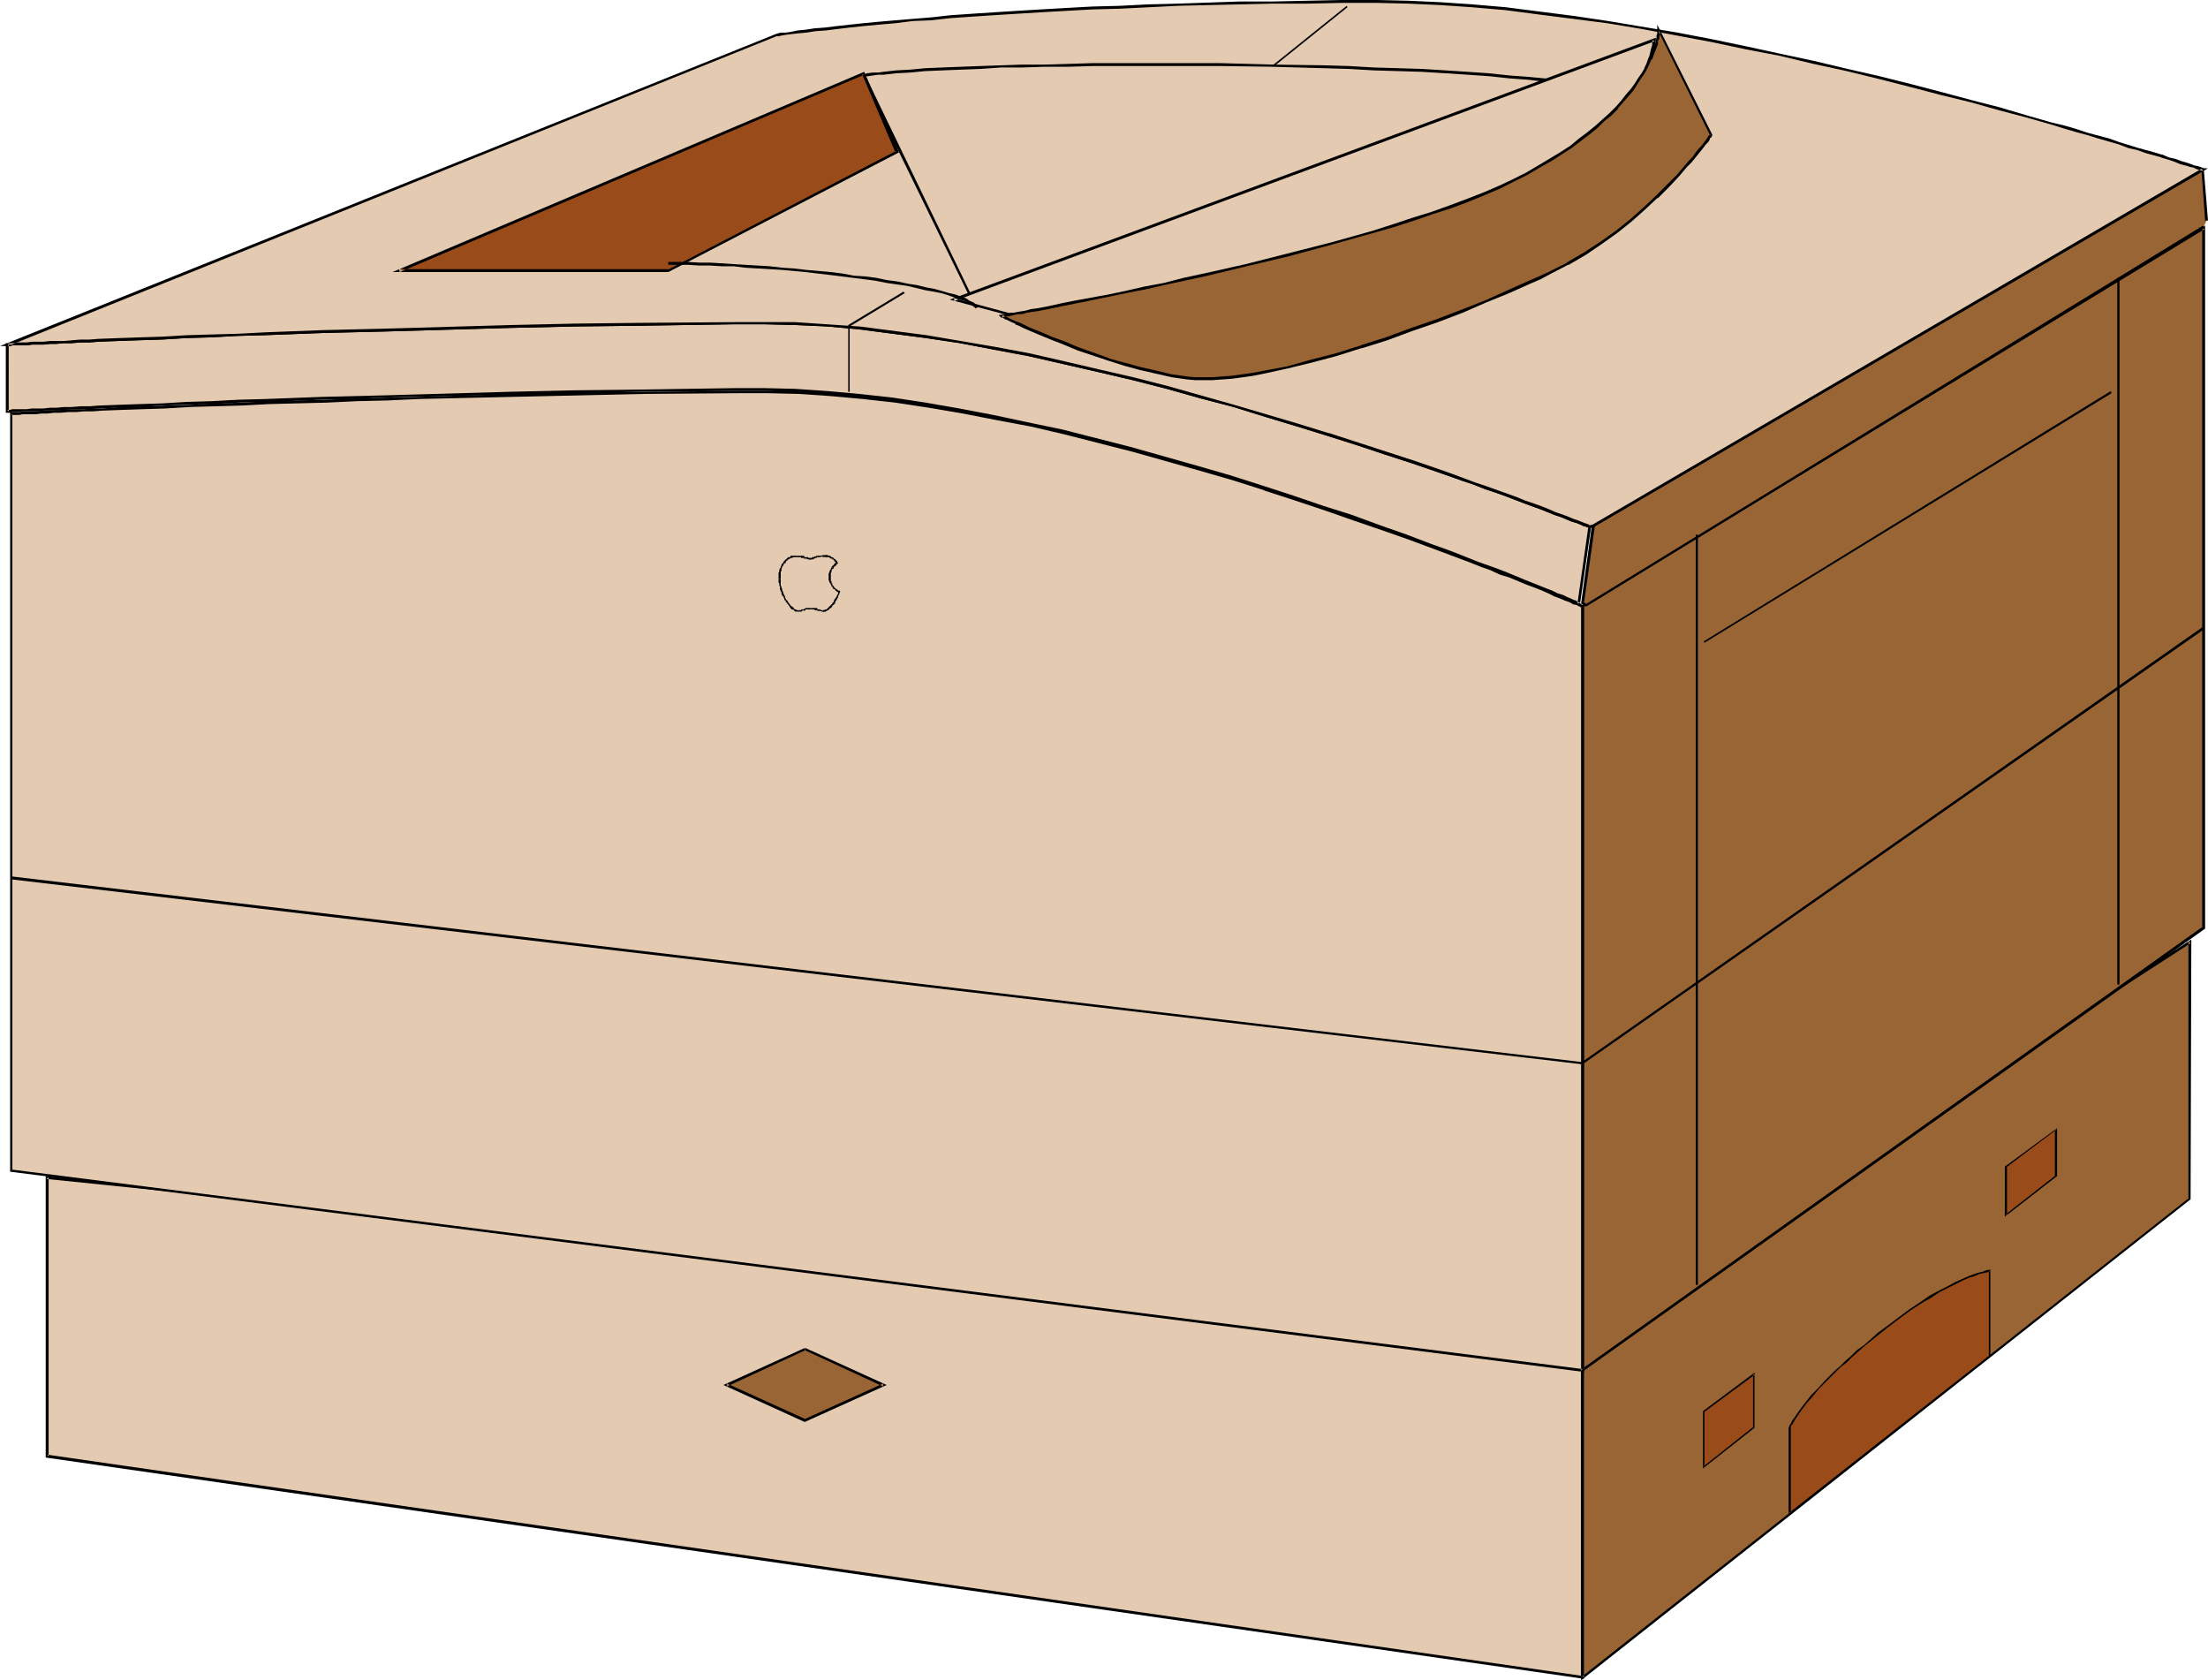
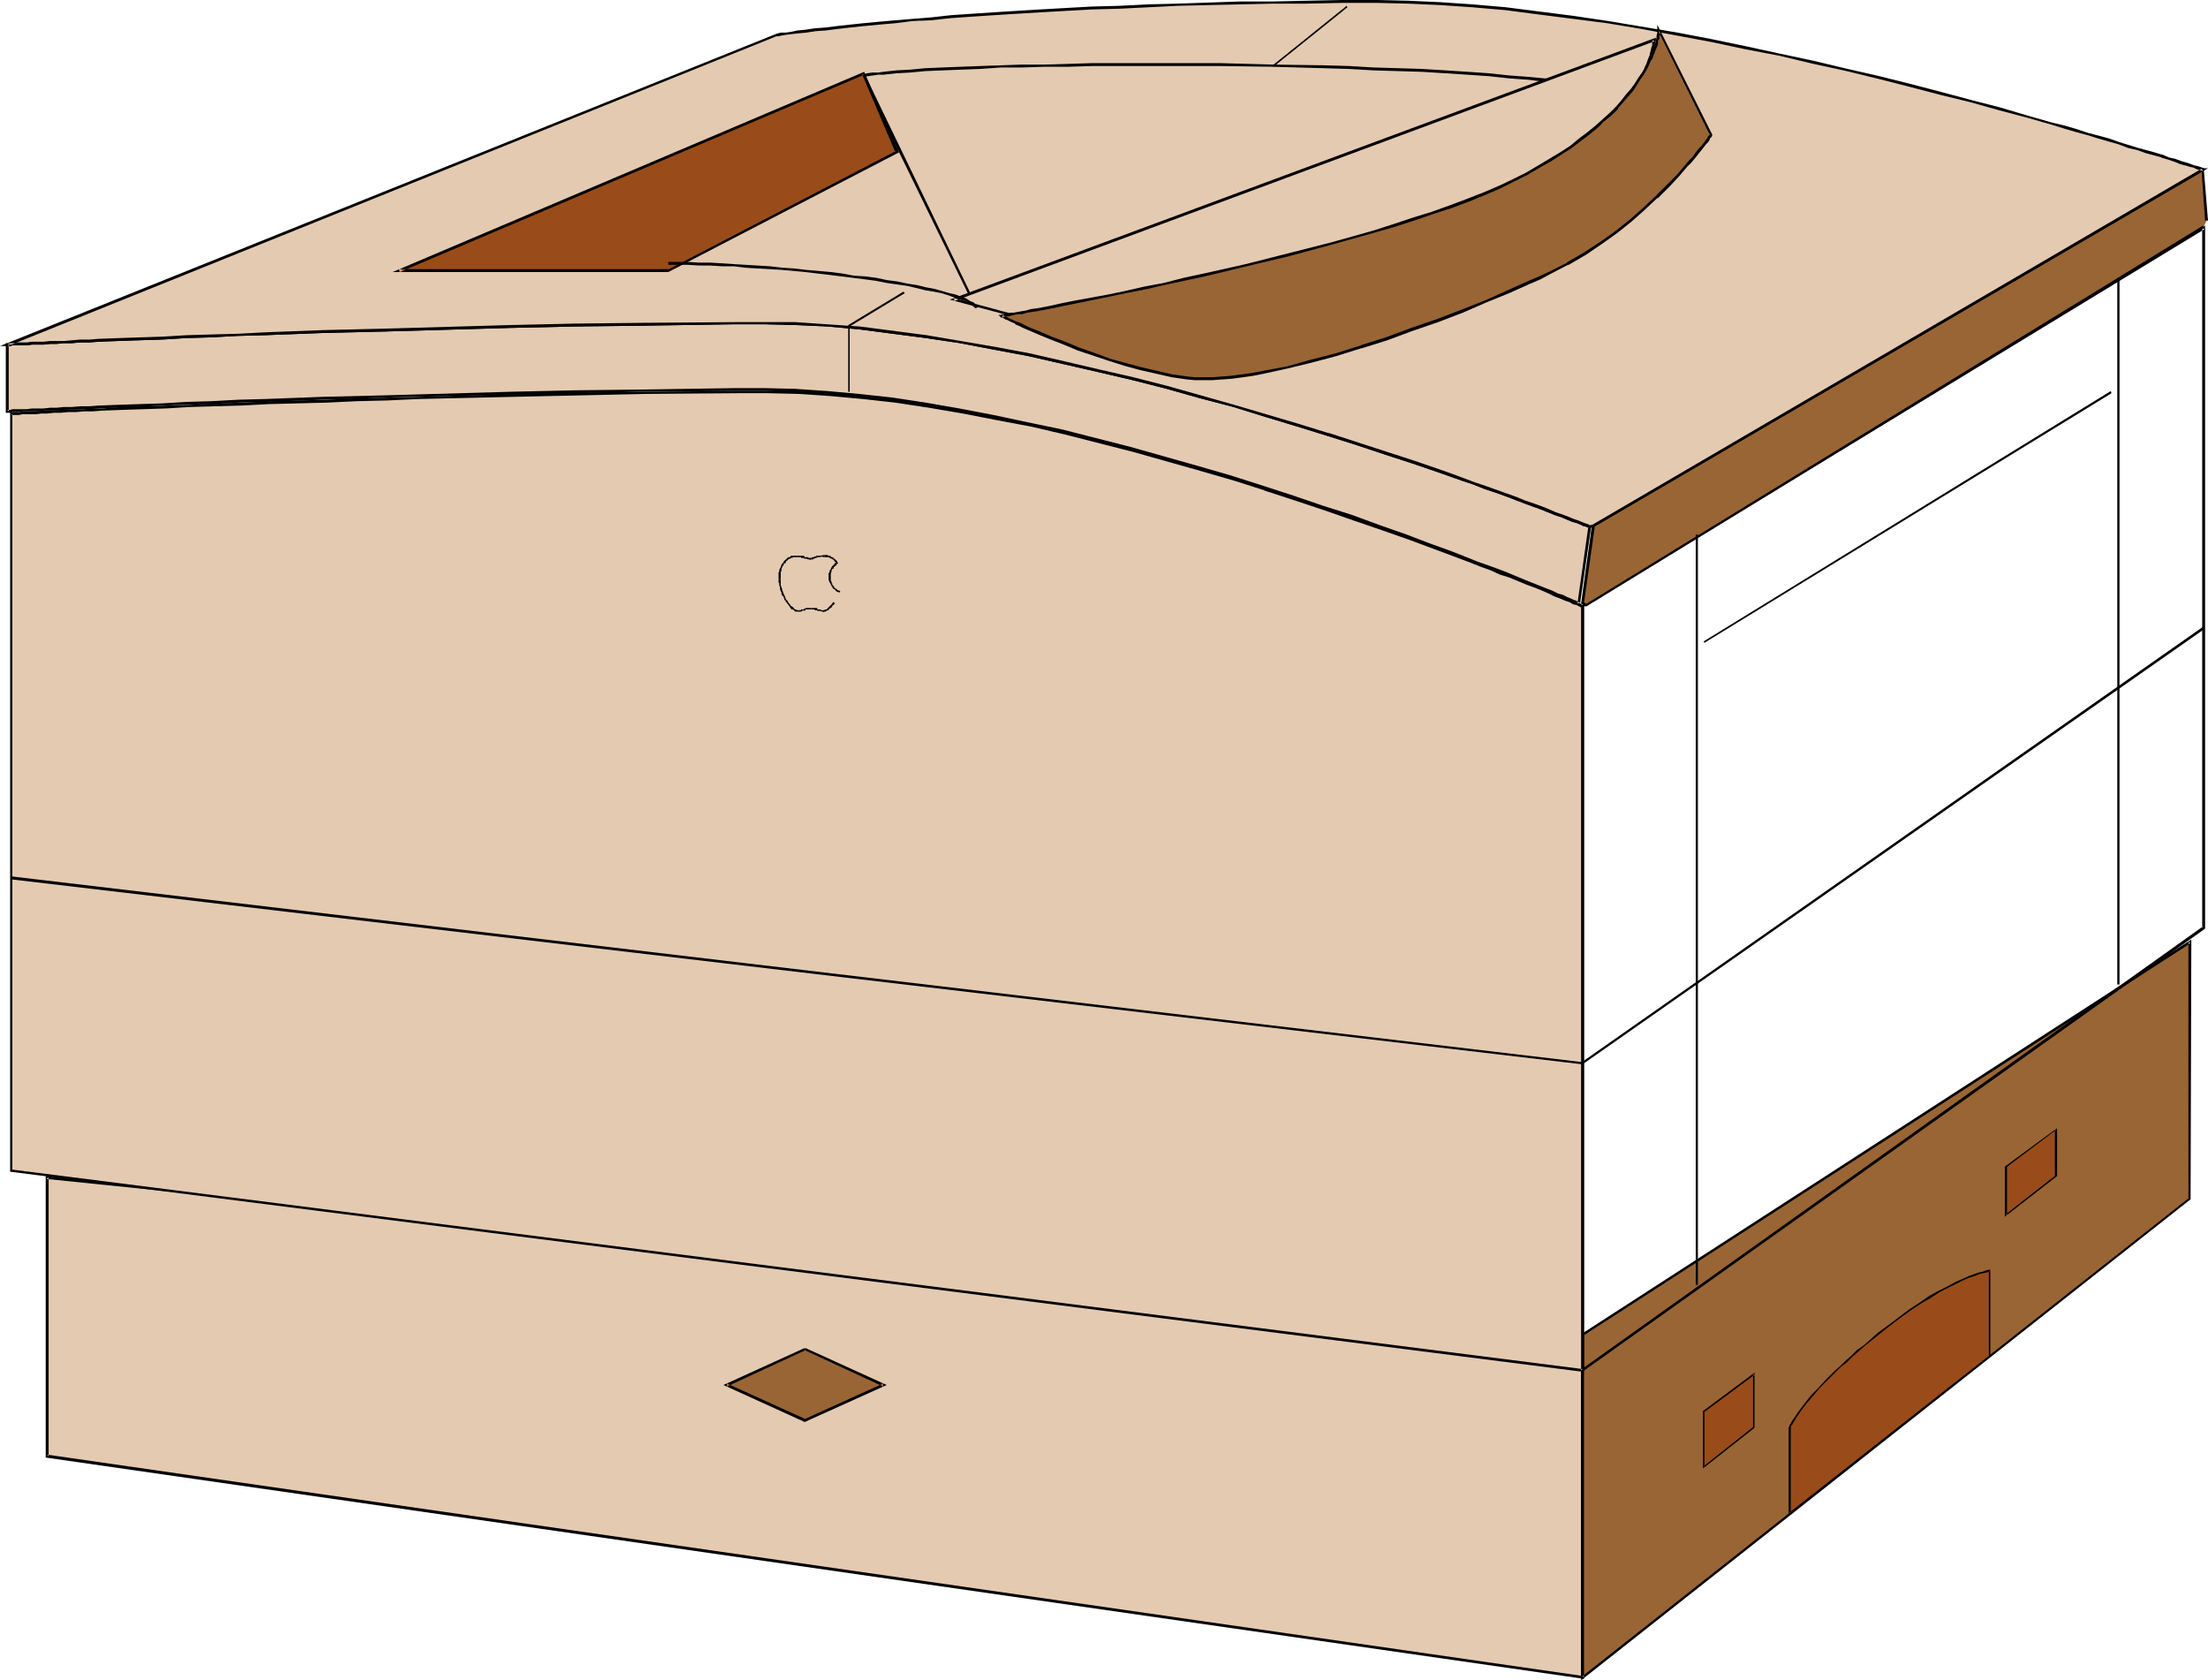
<svg xmlns="http://www.w3.org/2000/svg" xmlns:ns1="http://sodipodi.sourceforge.net/DTD/sodipodi-0.dtd" xmlns:ns2="http://www.inkscape.org/namespaces/inkscape" version="1.0" width="130.108mm" height="99.003mm" id="svg57" ns1:docname="Apple LaserWriter Pro 630.wmf">
  <ns1:namedview id="namedview57" pagecolor="#ffffff" bordercolor="#000000" borderopacity="0.25" ns2:showpageshadow="2" ns2:pageopacity="0.0" ns2:pagecheckerboard="0" ns2:deskcolor="#d1d1d1" ns2:document-units="mm" />
  <defs id="defs1">
    <pattern id="WMFhbasepattern" patternUnits="userSpaceOnUse" width="6" height="6" x="0" y="0" />
  </defs>
  <path style="fill:#e4cab1;fill-opacity:1;fill-rule:evenodd;stroke:none" d="M 352.449,373.538 V 297.28 L 10.504,262.22 v 62.041 z" id="path1" />
  <path style="fill:#000000;fill-opacity:1;fill-rule:evenodd;stroke:none" d="m 352.772,373.861 -0.162,-76.905 -342.43,-35.06 v 62.687 l 342.592,49.277 -0.323,-0.646 -341.945,-49.277 0.323,0.323 v -62.041 l -0.485,0.323 342.107,35.06 -0.323,-0.323 v 76.259 l 0.323,-0.323 z" id="path2" />
  <path style="fill:#996534;fill-opacity:1;fill-rule:evenodd;stroke:none" d="m 352.449,373.538 v -76.259 l 135.259,-87.568 v 57.356 z" id="path3" />
  <path style="fill:#000000;fill-opacity:1;fill-rule:evenodd;stroke:none" d="m 352.288,373.377 0.485,0.162 v -76.259 l -0.162,0.162 135.259,-87.407 -0.485,-0.323 v 57.356 l 0.162,-0.323 -135.259,106.633 -0.162,0.808 135.744,-107.118 0.162,-57.84 -135.905,87.891 v 77.067 z" id="path4" />
-   <path style="fill:#996534;fill-opacity:1;fill-rule:evenodd;stroke:none" d="M 490.779,206.642 V 50.731 L 352.449,135.068 v 170.128 z" id="path5" />
  <path style="fill:#000000;fill-opacity:1;fill-rule:evenodd;stroke:none" d="M 491.102,206.803 V 50.247 L 352.126,134.907 v 170.774 l 138.976,-98.878 -0.485,-0.485 -138.329,98.555 0.485,0.323 V 135.068 l -0.162,0.162 138.329,-84.175 -0.485,-0.323 V 206.642 l 0.162,-0.323 z" id="path6" />
  <path style="fill:#e4cab1;fill-opacity:1;fill-rule:evenodd;stroke:none" d="M 352.449,135.068 V 305.196 L 2.586,260.604 V 92.092 H 3.07 3.555 4.202 l 0.808,-0.162 h 0.808 0.97 1.131 l 1.293,-0.162 h 1.293 l 1.454,-0.162 h 1.454 l 1.778,-0.162 h 1.778 1.778 l 1.939,-0.162 2.101,-0.162 4.363,-0.162 4.848,-0.162 5.01,-0.162 5.333,-0.323 5.656,-0.162 5.818,-0.162 6.141,-0.323 6.302,-0.162 6.464,-0.162 6.787,-0.323 6.787,-0.162 6.949,-0.323 7.11,-0.162 14.221,-0.323 14.382,-0.323 14.382,-0.162 14.059,-0.162 6.949,-0.162 h 6.787 l 6.787,0.162 7.11,0.485 7.11,0.646 7.272,0.808 7.434,1.131 7.595,1.293 7.595,1.454 7.595,1.616 7.595,1.616 7.757,1.939 7.434,1.939 7.595,2.1 7.272,2.1 7.272,2.1 7.11,2.262 6.949,2.262 6.787,2.262 6.464,2.262 6.141,2.1 5.979,2.1 5.494,2.1 2.747,0.969 2.586,0.969 2.424,0.969 2.424,0.969 2.262,0.808 2.262,0.969 2.101,0.808 1.939,0.808 1.939,0.646 1.616,0.646 1.616,0.646 1.616,0.646 1.293,0.646 1.293,0.485 1.131,0.485 0.97,0.323 0.808,0.485 0.646,0.162 0.646,0.323 0.323,0.162 h 0.323 z" id="path7" />
  <path style="fill:#000000;fill-opacity:1;fill-rule:evenodd;stroke:none" d="m 352.126,135.23 v -0.162 170.128 l 0.323,-0.323 -349.864,-44.43 0.162,0.162 V 92.092 l -0.162,0.323 H 3.232 3.717 3.555 4.202 l 0.808,-0.162 h 0.808 0.97 1.131 l 1.293,-0.162 h 1.293 l 1.454,-0.162 h 1.454 l 1.778,-0.162 h 1.778 l 1.778,-0.162 h 1.939 l 2.101,-0.162 4.363,-0.162 4.848,-0.162 5.01,-0.162 5.333,-0.323 5.656,-0.162 5.818,-0.162 6.141,-0.323 6.302,-0.162 6.464,-0.162 6.787,-0.323 6.787,-0.162 6.949,-0.323 21.331,-0.485 14.382,-0.323 14.382,-0.323 21.008,-0.162 h 6.787 l 6.787,0.162 7.11,0.485 7.11,0.646 v 0 l 7.272,0.808 7.434,1.131 7.595,1.293 7.434,1.454 7.757,1.454 7.595,1.777 7.595,1.939 7.595,1.939 7.434,2.1 7.434,2.1 7.272,2.1 7.11,2.262 h -0.162 l 6.949,2.262 6.787,2.262 6.464,2.262 6.141,2.1 5.979,2.1 5.656,2.1 2.586,0.969 2.586,0.969 2.586,0.969 2.424,0.969 2.262,0.808 2.101,0.969 2.101,0.646 1.939,0.808 1.939,0.808 1.778,0.646 1.616,0.646 1.454,0.646 1.293,0.646 1.293,0.485 1.131,0.485 0.97,0.323 0.808,0.485 0.808,0.162 0.485,0.323 v -0.162 l 0.323,0.323 h 0.323 -0.162 v 0 l 0.646,-0.323 -0.323,-0.162 -0.323,-0.162 h 0.162 l -0.323,-0.162 v 0 l -0.646,-0.323 -0.646,-0.162 -0.808,-0.323 -1.131,-0.485 -0.97,-0.485 -1.293,-0.485 -1.293,-0.646 -1.616,-0.485 -1.616,-0.808 -1.616,-0.646 -1.939,-0.646 -1.939,-0.808 -2.101,-0.808 -2.262,-0.969 -2.262,-0.808 -2.424,-0.969 -2.424,-0.969 -2.586,-0.969 -2.747,-0.969 -5.494,-2.1 -5.979,-2.1 -6.302,-2.1 -6.464,-2.262 -6.626,-2.262 -6.949,-2.262 h -0.162 l -6.949,-2.1 -7.272,-2.262 -7.434,-2.1 -7.434,-2.1 -7.595,-1.939 -7.595,-1.939 -7.757,-1.616 -7.595,-1.616 -7.595,-1.454 -7.434,-1.293 -7.434,-1.131 -7.434,-0.808 v 0 l -7.11,-0.646 -7.11,-0.485 h -6.787 -6.787 l -21.008,0.162 -14.382,0.162 -14.382,0.323 -21.331,0.646 -6.949,0.162 -6.787,0.162 -6.787,0.323 -6.464,0.162 -6.302,0.162 -6.141,0.323 -5.818,0.162 -5.656,0.323 -5.333,0.162 -5.01,0.162 -4.848,0.162 -4.363,0.323 h -2.101 l -1.939,0.162 H 16.968 15.19 l -1.778,0.162 -1.454,0.162 H 10.504 9.211 L 7.918,91.607 H 6.787 5.818 5.01 L 4.202,91.769 H 3.555 v 0 H 3.07 v 0 H 2.262 V 260.927 L 352.772,305.519 V 134.907 Z" id="path8" />
  <path style="fill:#e4cab1;fill-opacity:1;fill-rule:evenodd;stroke:none" d="m 354.065,117.296 v 0 l -0.323,-0.162 -0.485,-0.162 -0.485,-0.162 -0.646,-0.323 -0.97,-0.323 -0.97,-0.323 -1.131,-0.485 -1.293,-0.485 -1.293,-0.485 -1.616,-0.646 -1.616,-0.646 -1.778,-0.646 -1.939,-0.646 -1.939,-0.808 -2.262,-0.808 -2.101,-0.808 -2.424,-0.808 -2.424,-0.808 -2.586,-0.969 -2.586,-0.969 -2.747,-0.969 -5.656,-1.939 -5.979,-1.939 -6.302,-2.1 -6.626,-2.1 -6.949,-2.1 -6.949,-2.1 -7.272,-2.262 -7.272,-1.939 -7.595,-2.1 -7.595,-1.939 -7.595,-1.777 -7.757,-1.777 -7.757,-1.777 -7.595,-1.454 -7.757,-1.454 -7.595,-1.131 -7.434,-0.969 -7.434,-0.969 -7.11,-0.485 -7.11,-0.485 h -6.787 -6.787 -6.949 l -14.059,0.162 -14.382,0.162 -14.382,0.323 -14.382,0.323 -6.949,0.323 -6.949,0.162 -6.787,0.162 -6.787,0.162 -6.464,0.323 -6.302,0.162 -6.141,0.323 -5.979,0.162 -5.494,0.162 -5.333,0.323 -5.171,0.162 -4.686,0.162 -4.363,0.162 -2.101,0.162 h -1.939 l -1.939,0.162 h -1.778 l -1.616,0.162 H 11.15 L 9.696,76.42 H 8.242 7.11 L 5.979,76.582 H 5.01 4.04 L 3.394,76.743 H 2.747 2.262 1.616 V 91.607 H 2.262 L 2.747,91.446 H 3.394 4.04 5.01 5.979 L 7.11,91.284 h 1.131 l 1.454,-0.162 h 1.454 1.454 l 1.616,-0.162 h 1.778 l 1.939,-0.162 h 1.939 l 2.101,-0.162 4.363,-0.162 4.686,-0.162 5.171,-0.162 5.333,-0.323 5.494,-0.162 5.979,-0.323 6.141,-0.162 6.302,-0.162 6.464,-0.323 6.787,-0.162 6.787,-0.162 6.949,-0.323 6.949,-0.162 14.382,-0.323 14.382,-0.323 14.382,-0.162 14.059,-0.162 6.949,-0.162 h 6.787 l 6.787,0.162 7.11,0.485 7.11,0.646 7.272,0.808 7.434,1.131 7.595,1.131 7.595,1.616 7.595,1.454 7.595,1.777 7.757,1.939 7.434,1.939 7.595,2.1 7.272,2.1 7.272,2.1 7.11,2.262 6.949,2.262 6.787,2.262 6.464,2.1 6.141,2.262 5.979,2.1 5.656,2.1 2.586,0.969 2.586,0.969 2.586,0.969 2.262,0.969 2.262,0.808 2.262,0.808 2.101,0.808 1.939,0.808 1.939,0.808 1.616,0.646 1.616,0.646 1.616,0.646 1.293,0.485 1.293,0.646 1.131,0.323 0.97,0.485 0.808,0.323 0.646,0.323 0.646,0.162 0.323,0.323 h 0.323 v 0 z" id="path9" />
  <path style="fill:#000000;fill-opacity:1;fill-rule:evenodd;stroke:none" d="m 354.388,117.135 -0.323,-0.162 -0.323,-0.162 h 0.162 l -0.485,-0.162 -0.485,-0.162 -0.808,-0.323 -0.808,-0.323 -0.97,-0.323 -1.131,-0.485 -1.293,-0.485 -1.454,-0.485 -1.454,-0.646 -1.616,-0.646 -1.778,-0.646 -1.939,-0.646 -1.939,-0.808 -2.262,-0.808 -2.262,-0.808 -2.262,-0.808 -2.424,-0.808 -2.586,-0.969 -2.586,-0.969 -2.747,-0.969 -5.656,-1.939 -5.979,-1.939 -6.464,-2.1 -6.464,-2.1 h -0.162 l -6.787,-2.1 -7.11,-2.1 -7.11,-2.1 -7.434,-2.1 -7.434,-2.1 -7.595,-1.939 -7.757,-1.777 -7.595,-1.777 -7.757,-1.777 -7.757,-1.454 -7.595,-1.293 -7.595,-1.293 -7.434,-0.969 -7.434,-0.969 h -0.162 l -7.11,-0.485 -7.11,-0.485 h -6.787 -6.787 l -21.008,0.162 -14.382,0.162 -14.382,0.323 -28.28,0.808 -6.787,0.162 -6.787,0.162 -12.766,0.485 -6.141,0.323 -5.979,0.162 -5.494,0.162 -5.333,0.323 -5.171,0.162 -4.686,0.162 -4.363,0.162 -2.101,0.162 h -1.939 l -1.939,0.162 -1.778,0.162 H 12.605 11.15 L 9.696,76.097 H 8.242 7.11 L 5.979,76.259 H 5.01 4.04 L 3.394,76.42 H 2.747 2.262 v 0 H 1.293 v 15.51 h 0.97 l 0.485,-0.162 v 0 H 3.394 4.04 L 5.01,91.607 H 5.979 7.11 8.242 l 1.454,-0.162 h 1.454 1.454 l 1.616,-0.162 1.778,-0.162 h 1.939 1.939 l 2.101,-0.162 4.363,-0.162 4.686,-0.162 5.171,-0.323 5.333,-0.162 5.494,-0.162 5.979,-0.323 6.141,-0.162 12.766,-0.485 6.787,-0.162 6.787,-0.323 28.28,-0.646 14.382,-0.323 14.382,-0.323 21.008,-0.162 h 6.787 l 6.787,0.162 7.11,0.485 7.11,0.646 v 0 l 7.272,0.808 7.434,1.131 7.595,1.131 7.434,1.454 7.757,1.616 7.595,1.777 7.595,1.939 7.595,1.939 7.434,2.1 7.434,2.1 7.272,2.1 7.11,2.262 h -0.162 l 6.949,2.262 6.787,2.1 6.464,2.262 6.141,2.262 5.979,2.1 5.656,2.1 2.586,0.969 2.586,0.969 2.586,0.969 2.424,0.808 2.262,0.969 2.101,0.808 2.101,0.808 1.939,0.808 1.939,0.808 1.778,0.646 1.616,0.646 1.454,0.646 1.454,0.485 1.131,0.646 1.131,0.323 0.97,0.485 0.808,0.323 0.808,0.323 0.485,0.162 v 0 l 0.323,0.162 0.323,0.162 -0.162,-0.162 0.485,0.485 2.586,-17.934 -0.646,0.162 -2.424,17.126 0.646,-0.162 -0.323,-0.162 h -0.323 0.162 l -0.323,-0.162 v -0.162 l -0.646,-0.162 -0.646,-0.323 -0.808,-0.323 -0.97,-0.485 -1.131,-0.323 -1.293,-0.646 -1.293,-0.485 -1.616,-0.646 -1.616,-0.646 -1.616,-0.646 -1.939,-0.808 -1.939,-0.808 -2.101,-0.808 -2.262,-0.808 -2.262,-0.808 -2.424,-0.969 -2.424,-0.969 -2.586,-0.969 -2.747,-0.969 -5.494,-2.1 -5.979,-2.1 -6.141,-2.262 -6.626,-2.1 -6.626,-2.262 -6.949,-2.262 v 0 l -7.11,-2.262 -7.272,-2.1 -7.434,-2.1 -7.434,-2.1 -7.595,-1.939 -7.595,-1.939 -7.757,-1.616 -7.595,-1.616 -7.595,-1.454 -7.434,-1.293 -7.434,-1.131 -7.434,-0.808 v 0 l -7.11,-0.646 -7.11,-0.485 -6.787,-0.162 h -6.787 l -21.008,0.323 -14.382,0.162 -14.382,0.323 -28.28,0.808 -6.787,0.162 -6.787,0.162 -12.766,0.485 -6.141,0.162 -5.979,0.323 -5.494,0.162 -5.333,0.323 -5.171,0.162 -4.686,0.162 -4.363,0.162 -2.101,0.162 h -1.939 l -1.939,0.162 h -1.778 l -1.616,0.162 H 11.15 L 9.696,90.961 H 8.242 7.11 L 5.979,91.123 H 5.01 4.04 3.394 2.747 v 0 l -0.485,0.162 v 0 H 1.616 l 0.323,0.323 V 76.743 L 1.616,77.067 h 0.646 v 0 l 0.485,-0.162 v 0 H 3.394 4.04 5.01 5.979 L 7.11,76.743 h 1.131 1.454 l 1.454,-0.162 h 1.454 l 1.616,-0.162 h 1.778 l 1.939,-0.162 h 1.939 l 2.101,-0.162 4.363,-0.162 4.686,-0.162 5.171,-0.162 5.333,-0.323 5.494,-0.162 5.979,-0.323 6.141,-0.162 12.766,-0.485 6.787,-0.162 6.787,-0.162 28.28,-0.808 14.382,-0.323 14.382,-0.162 21.008,-0.323 h 6.787 l 6.787,0.162 7.11,0.323 7.11,0.646 v 0 l 7.434,0.969 7.434,0.969 7.595,1.131 7.595,1.454 7.757,1.454 7.757,1.777 7.757,1.777 7.595,1.777 7.595,1.939 7.434,2.1 7.434,1.939 7.272,2.262 6.949,2.1 6.787,2.1 v 0 l 6.626,2.1 6.302,2.1 5.979,1.939 5.656,1.939 2.747,0.969 2.747,0.969 2.424,0.808 2.424,0.969 2.424,0.808 2.262,0.808 2.101,0.808 2.101,0.808 1.778,0.646 1.778,0.646 1.616,0.646 1.616,0.646 1.454,0.485 1.131,0.485 1.131,0.485 1.131,0.323 0.808,0.323 0.646,0.323 0.646,0.162 0.323,0.162 h 0.162 l 0.162,0.162 -0.162,-0.162 v 0.162 -0.323 z" id="path10" />
  <path style="fill:#996534;fill-opacity:1;fill-rule:evenodd;stroke:none" d="m 179.214,300.511 17.614,7.917 -17.614,7.917 -17.453,-7.917 z" id="path11" />
  <path style="fill:#000000;fill-opacity:1;fill-rule:evenodd;stroke:none" d="m 179.214,300.672 17.453,8.078 v -0.646 l -17.453,7.917 h 0.162 l -17.453,-7.917 v 0.646 l 17.453,-8.078 -0.162,-0.485 -18.099,8.24 18.099,8.24 18.261,-8.24 -18.099,-8.24 z" id="path12" />
  <path style="fill:#996534;fill-opacity:1;fill-rule:evenodd;stroke:none" d="M 490.779,50.57 353.257,134.745 l -0.808,-0.485 2.424,-17.287 135.744,-79.167 0.808,11.31 z" id="path13" />
  <path style="fill:#000000;fill-opacity:1;fill-rule:evenodd;stroke:none" d="M 490.617,50.247 353.096,134.584 h 0.323 l -0.808,-0.646 0.162,0.323 2.424,-17.126 -0.162,0.162 135.744,-79.328 -0.485,-0.162 0.808,11.31 h 0.646 L 490.779,37.322 354.55,116.811 l -2.424,17.611 1.131,0.646 137.683,-84.337 z" id="path14" />
  <path style="fill:#e4cab1;fill-opacity:1;fill-rule:evenodd;stroke:none" d="m 172.75,7.755 h 0.162 0.323 l 0.808,-0.162 h 0.97 l 1.131,-0.323 1.616,-0.162 1.616,-0.162 2.101,-0.323 2.424,-0.162 2.586,-0.323 2.747,-0.323 3.07,-0.323 3.394,-0.323 3.717,-0.323 3.878,-0.323 4.04,-0.323 4.363,-0.485 4.686,-0.323 4.848,-0.323 5.171,-0.323 5.333,-0.323 5.656,-0.323 5.818,-0.323 6.141,-0.162 6.464,-0.323 6.464,-0.162 6.949,-0.323 7.11,-0.162 h 7.272 l 7.434,-0.162 7.757,-0.162 h 8.08 l 6.787,0.162 7.11,0.323 7.11,0.485 7.434,0.646 7.434,0.969 7.595,0.969 7.757,1.131 7.595,1.293 7.757,1.293 7.757,1.454 7.595,1.616 7.595,1.616 7.595,1.616 7.272,1.777 7.272,1.616 6.949,1.777 6.949,1.777 6.464,1.777 6.464,1.616 5.979,1.777 5.656,1.454 2.747,0.808 2.586,0.808 2.586,0.808 2.424,0.646 2.424,0.646 2.101,0.646 2.262,0.808 1.939,0.485 1.939,0.646 1.778,0.485 1.616,0.485 1.616,0.485 1.293,0.485 1.293,0.485 1.131,0.323 0.97,0.323 0.97,0.162 0.646,0.323 0.485,0.162 0.485,0.162 0.162,0.162 h 0.162 l -135.744,79.167 -0.808,0.323 v 0 l -0.323,-0.162 -0.485,-0.162 -0.485,-0.162 -0.646,-0.323 -0.97,-0.323 -0.97,-0.323 -1.131,-0.485 -1.293,-0.485 -1.293,-0.485 -1.616,-0.646 -1.616,-0.646 -1.778,-0.646 -1.939,-0.646 -1.939,-0.808 -2.262,-0.808 -2.101,-0.808 -2.424,-0.808 -2.424,-0.808 -2.586,-0.969 -2.586,-0.969 -2.747,-0.969 -5.656,-1.939 -5.979,-1.939 -6.302,-2.1 -6.626,-2.1 -6.949,-2.1 -6.949,-2.1 -7.272,-2.262 -7.272,-1.939 -7.595,-2.1 -7.595,-1.939 -7.595,-1.777 -7.757,-1.777 -7.757,-1.777 -7.595,-1.454 -7.757,-1.454 -7.595,-1.131 -7.434,-0.969 -7.434,-0.969 -7.11,-0.485 -7.11,-0.485 h -6.787 -6.787 -6.949 l -14.059,0.162 -14.382,0.162 -14.382,0.323 -14.382,0.323 -6.949,0.323 -6.949,0.162 -6.787,0.162 -6.787,0.162 -6.464,0.323 -6.302,0.162 -6.141,0.323 -5.979,0.162 -5.494,0.162 -5.333,0.323 -5.171,0.162 -4.686,0.162 -4.363,0.162 -2.101,0.162 h -1.939 l -1.939,0.162 h -1.778 l -1.616,0.162 H 11.15 L 9.696,76.42 H 8.242 7.11 L 5.979,76.582 H 5.01 4.04 L 3.394,76.743 H 2.747 2.262 1.616 Z" id="path15" />
  <path style="fill:#000000;fill-opacity:1;fill-rule:evenodd;stroke:none" d="m 172.912,8.078 h -0.162 0.162 0.485 l 0.646,-0.162 0.97,-0.162 1.293,-0.162 1.454,-0.162 1.778,-0.162 2.101,-0.323 2.262,-0.162 2.586,-0.323 2.747,-0.323 v 0 l 3.07,-0.323 v 0 l 3.394,-0.323 v 0 l 3.717,-0.323 3.878,-0.485 4.04,-0.162 4.363,-0.485 4.686,-0.323 4.848,-0.323 5.171,-0.323 5.333,-0.323 5.656,-0.323 5.818,-0.323 6.141,-0.162 6.464,-0.323 6.464,-0.323 14.059,-0.323 7.272,-0.162 h 7.434 l 7.757,-0.162 h 8.08 l 6.787,0.162 7.11,0.323 7.11,0.485 7.434,0.646 v 0 l 7.434,0.969 7.595,0.969 7.595,0.969 7.757,1.293 7.757,1.454 7.757,1.454 7.595,1.616 7.595,1.454 7.434,1.777 7.434,1.616 7.272,1.777 6.949,1.777 6.787,1.777 6.626,1.616 6.302,1.777 6.141,1.616 5.656,1.616 2.586,0.808 2.747,0.808 2.424,0.646 2.586,0.808 2.262,0.646 2.262,0.646 2.101,0.808 2.101,0.485 1.778,0.646 1.778,0.485 1.778,0.485 h -0.162 l 1.616,0.485 v 0 l 1.454,0.485 v 0 l 1.131,0.485 1.131,0.323 h 0.162 l 0.97,0.323 0.808,0.162 v 0 l 0.646,0.323 0.485,0.162 h 0.162 l 0.485,0.162 -0.162,-0.162 0.323,0.323 h 0.162 l -0.162,-0.646 -135.744,79.328 v 0 l -0.646,0.162 h 0.162 -0.162 l -0.323,-0.162 h 0.162 l -0.485,-0.162 -0.485,-0.162 -0.808,-0.323 -0.808,-0.323 -0.97,-0.323 -1.131,-0.485 -1.293,-0.485 -1.454,-0.485 -1.454,-0.646 -1.616,-0.646 -1.778,-0.646 -1.939,-0.646 -1.939,-0.808 -2.262,-0.808 -2.262,-0.808 -2.262,-0.808 -2.424,-0.808 -2.586,-0.969 -2.586,-0.969 -2.747,-0.969 -5.656,-1.939 -5.979,-1.939 -6.464,-2.1 -6.464,-2.1 h -0.162 l -6.787,-2.1 -7.11,-2.1 -7.11,-2.1 -7.434,-2.1 -7.434,-2.1 -7.595,-1.939 -7.757,-1.777 -7.595,-1.777 -7.757,-1.777 -7.757,-1.454 -7.595,-1.293 -7.595,-1.293 -7.434,-0.969 -7.434,-0.969 h -0.162 l -7.11,-0.485 -7.11,-0.485 h -6.787 -6.787 l -21.008,0.162 -14.382,0.162 -14.382,0.323 -28.28,0.808 -6.787,0.162 -6.787,0.162 -12.766,0.485 -6.141,0.323 -5.979,0.162 -5.494,0.162 -5.333,0.323 -5.171,0.162 -4.686,0.162 -4.363,0.162 -2.101,0.162 h -1.939 l -1.939,0.162 -1.778,0.162 H 12.605 11.15 L 9.696,76.097 H 8.242 7.11 L 5.979,76.259 H 5.01 4.04 L 3.394,76.42 H 2.747 2.262 v 0 H 1.616 L 1.778,77.067 172.912,8.078 172.75,7.594 0,77.067 h 2.262 v 0 l 0.485,-0.162 v 0 H 3.394 4.04 5.01 5.979 L 7.11,76.743 h 1.131 1.454 l 1.454,-0.162 h 1.454 l 1.616,-0.162 h 1.778 l 1.939,-0.162 h 1.939 l 2.101,-0.162 4.363,-0.162 4.686,-0.162 5.171,-0.162 5.333,-0.323 5.494,-0.162 5.979,-0.323 6.141,-0.162 12.766,-0.485 6.787,-0.162 6.787,-0.162 28.28,-0.808 14.382,-0.323 14.382,-0.162 21.008,-0.323 h 6.787 l 6.787,0.162 7.11,0.323 7.11,0.646 v 0 l 7.434,0.969 7.434,0.969 7.595,1.131 7.595,1.454 7.757,1.454 7.757,1.777 7.757,1.777 7.595,1.777 7.595,1.939 7.434,2.1 7.434,1.939 7.272,2.262 6.949,2.1 6.787,2.1 v 0 l 6.626,2.1 6.302,2.1 5.979,1.939 5.656,1.939 2.747,0.969 2.747,0.969 2.424,0.808 2.424,0.969 2.424,0.808 2.262,0.808 2.101,0.808 2.101,0.808 1.778,0.646 1.778,0.646 1.616,0.646 1.616,0.646 1.454,0.485 1.131,0.485 1.131,0.485 1.131,0.323 0.808,0.323 0.646,0.323 0.646,0.162 0.323,0.162 h 0.162 l 0.162,0.162 -0.162,-0.162 0.323,0.162 0.97,-0.323 136.713,-79.813 h -1.293 0.162 l -0.162,-0.162 -0.485,-0.162 v 0 l -0.485,-0.162 -0.808,-0.162 v 0 l -0.808,-0.323 -0.97,-0.323 v 0 l -1.131,-0.323 -1.293,-0.485 v 0 l -1.454,-0.323 v 0 l -1.454,-0.646 h -0.162 l -1.616,-0.485 -1.778,-0.485 -1.778,-0.485 -2.101,-0.646 -2.101,-0.646 -2.262,-0.808 -2.424,-0.646 -2.424,-0.646 -2.424,-0.808 -2.747,-0.808 -2.747,-0.646 -5.656,-1.616 -5.979,-1.777 -6.302,-1.616 -6.626,-1.777 -6.787,-1.777 -7.11,-1.777 -7.11,-1.616 -7.434,-1.777 -7.595,-1.616 -7.434,-1.616 -7.757,-1.616 -7.595,-1.454 -7.757,-1.293 -7.757,-1.293 -7.595,-1.131 -7.595,-0.969 -7.595,-0.969 v 0 L 327.886,0.969 320.776,0.485 313.665,0.162 306.878,0 h -8.08 l -7.757,0.162 -7.434,0.162 h -7.272 l -14.059,0.485 -6.464,0.162 -6.464,0.323 -6.141,0.162 -5.818,0.323 -5.656,0.323 -5.333,0.323 -5.171,0.323 -4.848,0.323 -4.686,0.323 -4.363,0.485 -4.04,0.323 -3.878,0.323 -3.717,0.323 v 0 l -3.394,0.323 v 0 l -3.07,0.323 v 0 l -2.909,0.323 -2.586,0.323 -2.262,0.162 -2.101,0.323 -1.778,0.162 -1.454,0.323 -1.293,0.162 h -0.97 l -0.646,0.162 -0.485,0.162 h 0.162 -0.162 z" id="path16" />
  <path style="fill:#000000;fill-opacity:1;fill-rule:evenodd;stroke:none" d="m 2.424,195.817 350.025,41.199 138.491,-96.939 -0.323,-0.485 -138.329,96.939 h 0.162 L 2.586,195.171 Z" id="path17" />
  <path style="fill:#000000;fill-opacity:1;fill-rule:evenodd;stroke:none" d="m 177.437,124.082 h 0.97 v 0.162 h 0.485 0.162 v 0.162 l 0.162,-0.323 v 0 l -0.162,-0.323 h -0.485 -0.162 -0.97 z" id="path18" />
  <path style="fill:#000000;fill-opacity:1;fill-rule:evenodd;stroke:none" d="m 179.053,124.405 h 0.485 0.162 v 0 l 0.162,0.162 h 0.323 l 0.323,0.162 v -0.485 l 0.162,0.162 -0.323,-0.162 h -0.323 v -0.162 h -0.323 v 0 h -0.485 v 0 z" id="path19" />
  <path style="fill:#000000;fill-opacity:1;fill-rule:evenodd;stroke:none" d="m 180.507,124.728 0.162,-0.162 v 0 h 0.485 v -0.162 h 0.162 v 0 h 0.162 v -0.162 h 0.485 l -0.162,-0.323 v 0 h -0.485 v 0.162 h -0.162 v 0 h -0.323 v 0.162 h -0.485 v 0.323 l 0.162,-0.323 z" id="path20" />
  <path style="fill:#000000;fill-opacity:1;fill-rule:evenodd;stroke:none" d="m 181.961,124.243 v -0.162 0 h 0.323 0.162 0.323 v -0.162 l 0.808,0.162 v -0.485 l -0.97,0.162 v 0 h -0.323 v 0 h -0.485 l -0.162,0.323 0.162,-0.162 z" id="path21" />
  <path style="fill:#000000;fill-opacity:1;fill-rule:evenodd;stroke:none" d="m 183.577,124.082 h 0.646 v 0 h 0.323 v 0 h 0.162 -0.162 l 0.323,0.162 v 0 l 0.162,0.162 h 0.323 v 0.162 l 0.323,-0.323 -0.323,-0.162 v 0 0 h -0.162 l -0.162,-0.162 h -0.162 0.162 l -0.162,-0.162 h -0.162 v 0 h -0.323 v -0.162 h -0.808 z" id="path22" />
  <path style="fill:#000000;fill-opacity:1;fill-rule:evenodd;stroke:none" d="m 185.355,124.567 h 0.162 l 0.162,0.162 v 0 l 0.162,0.162 v 0.162 h 0.162 v 0.162 h 0.162 v 0.162 l 0.323,0.162 0.162,-0.162 -0.162,-0.162 v -0.162 0 l -0.162,-0.162 -0.162,-0.162 v 0 l -0.323,-0.323 v 0.162 0 l -0.162,-0.323 h -0.162 0.162 z" id="path23" />
  <path style="fill:#000000;fill-opacity:1;fill-rule:evenodd;stroke:none" d="m 186.486,125.374 v -0.162 h -0.162 l -0.162,0.162 h -0.162 l -0.162,0.162 v 0 l -0.162,0.323 v 0 0 h -0.162 v 0.162 h -0.162 l -0.162,0.323 v 0.162 l 0.162,-0.162 0.162,0.323 0.162,-0.162 v -0.162 0 0 l 0.162,-0.162 0.162,-0.162 v -0.162 0.162 h 0.162 v -0.162 h 0.162 V 125.536 h 0.162 v 0 h 0.162 z" id="path24" />
  <path style="fill:#000000;fill-opacity:1;fill-rule:evenodd;stroke:none" d="m 185.193,126.344 h 0.162 -0.162 l -0.162,0.323 v 0.162 h -0.162 v 0.162 0 l -0.162,0.162 0.162,0.162 h -0.162 v 0.162 l -0.162,0.162 v 0.808 h 0.485 v -0.808 0 0 0 l 0.162,-0.323 v -0.162 0 0 -0.162 l 0.162,-0.162 v 0 -0.162 0 h 0.323 z" id="path25" />
  <path style="fill:#000000;fill-opacity:1;fill-rule:evenodd;stroke:none" d="m 184.547,128.444 v 0.808 l 0.162,0.162 v 0.162 0 0.162 h 0.162 v 0.162 l 0.162,0.162 v 0 0.162 0 l 0.162,0.162 v 0 0.162 l 0.162,0.162 v 0 l 0.323,-0.162 v 0 l -0.162,-0.162 -0.162,-0.162 v 0 -0.323 h -0.162 v -0.162 0 0 0 -0.162 -0.162 h -0.162 v -0.162 0 -0.808 z" id="path26" />
  <path style="fill:#000000;fill-opacity:1;fill-rule:evenodd;stroke:none" d="m 185.355,130.706 0.162,0.323 v 0 0 l 0.162,0.162 v 0 h 0.162 v 0 l 0.323,0.323 v 0 h -0.162 l 0.323,0.162 v 0 l 0.162,0.162 h 0.323 l 0.162,0.162 v 0 l 0.162,-0.323 v 0 l -0.162,-0.162 h -0.323 l -0.162,-0.162 v 0 l -0.162,-0.162 h -0.162 v 0 -0.162 h -0.162 v 0 l -0.162,-0.162 v -0.162 h -0.162 v -0.162 z" id="path27" />
-   <path style="fill:#000000;fill-opacity:1;fill-rule:evenodd;stroke:none" d="m 186.809,131.837 0.162,-0.162 h -0.323 v 0.323 0 0.323 h -0.162 v 0.162 0 0.162 h -0.162 v 0.162 0 0.162 h -0.162 v 0.162 0 l -0.323,0.323 v 0.162 0 l -0.162,0.162 v 0.485 -0.162 l 0.323,0.323 v -0.162 -0.323 0.162 l 0.162,-0.323 0.162,-0.162 v -0.162 h 0.162 v -0.162 0 -0.162 h 0.162 v -0.323 0 -0.162 h 0.162 v -0.162 0 -0.162 h 0.162 v -0.323 0 l 0.162,-0.162 z" id="path28" />
  <path style="fill:#000000;fill-opacity:1;fill-rule:evenodd;stroke:none" d="m 185.678,134.099 h 0.162 -0.323 v 0.162 h -0.162 v 0.162 l -0.162,0.162 v 0 l -0.162,0.162 -0.162,0.162 h 0.162 -0.162 l -0.485,0.485 v 0 0 l -0.162,0.162 v 0 l -0.162,0.162 v 0 h -0.323 v 0.162 -0.162 l -0.162,0.162 h -0.323 l -0.162,0.323 0.162,-0.323 v 0.485 l 0.323,-0.162 h -0.162 0.323 0.162 l 0.162,-0.162 v 0 0 l 0.323,-0.162 h 0.162 v -0.162 h 0.162 v -0.162 l 0.323,-0.162 0.162,-0.162 0.162,-0.162 v -0.162 h 0.162 l -0.162,-0.162 h 0.323 v -0.162 h 0.162 v -0.162 0 h 0.162 z" id="path29" />
  <path style="fill:#000000;fill-opacity:1;fill-rule:evenodd;stroke:none" d="m 183.254,135.876 0.162,0.162 -0.162,-0.162 h -0.485 v -0.162 h -0.162 -0.162 -0.485 0.162 l -0.162,0.323 v 0 h 0.323 0.162 0.162 l 0.485,0.162 h 0.162 v 0.162 z" id="path30" />
  <path style="fill:#000000;fill-opacity:1;fill-rule:evenodd;stroke:none" d="m 182.123,135.715 v 0 l -0.162,-0.323 h -0.323 -0.162 -0.808 v 0.323 h 0.646 l 0.162,0.162 h 0.323 0.162 v 0.162 z" id="path31" />
  <path style="fill:#000000;fill-opacity:1;fill-rule:evenodd;stroke:none" d="m 180.669,135.391 h -1.131 v 0 h -0.162 v 0.162 h -0.323 v 0.323 l 0.162,-0.162 v 0.323 l 0.162,-0.162 v -0.162 h 0.323 v 0 0 0 h 0.97 z" id="path32" />
  <path style="fill:#000000;fill-opacity:1;fill-rule:evenodd;stroke:none" d="m 179.214,135.715 v 0 h -0.646 v 0 h -0.162 v 0.162 h -0.485 l -0.162,0.323 0.162,-0.323 v 0.485 l 0.162,-0.162 v 0 h 0.485 v -0.162 h 0.162 v -0.162 l 0.485,0.162 v 0 z" id="path33" />
  <path style="fill:#000000;fill-opacity:1;fill-rule:evenodd;stroke:none" d="m 177.921,135.876 0.162,0.162 -0.162,-0.162 h -0.485 l -0.162,-0.162 h -0.162 -0.162 v -0.162 h -0.162 v -0.162 l -0.162,-0.162 -0.485,-0.323 -0.162,-0.162 v -0.162 h -0.162 v -0.162 l -0.162,-0.162 -0.162,-0.162 v -0.162 l -0.162,-0.162 -0.162,-0.162 h 0.162 l -0.485,0.162 h 0.162 v 0.162 0.162 l 0.323,0.162 v 0.162 l 0.162,0.162 v 0 l 0.162,0.162 v 0.162 h 0.162 v 0.162 l 0.485,0.646 h 0.323 v 0 l 0.162,0.162 v 0 l 0.162,0.162 0.162,0.162 h 0.323 0.323 0.162 v 0.162 z" id="path34" />
  <path style="fill:#000000;fill-opacity:1;fill-rule:evenodd;stroke:none" d="m 175.336,133.614 h -0.162 l -0.162,-0.162 v -0.162 l -0.162,-0.162 v -0.323 l -0.162,-0.162 v -0.162 0 l -0.162,-0.162 v -0.162 l -0.162,-0.323 v 0 -0.162 l -0.162,-0.162 v -0.323 0 l -0.162,-0.323 v -0.162 l -0.162,-0.323 v -0.485 -0.162 -0.808 h -0.485 v 0.808 l 0.162,0.162 v 0.485 l 0.162,0.323 v 0.162 0.323 0 l 0.162,0.485 0.162,0.162 v 0.162 0.162 0.162 l 0.162,0.162 v 0.162 l 0.162,0.162 h 0.162 v 0.162 0.162 l 0.162,0.162 v 0.323 l 0.323,0.162 h -0.162 z" id="path35" />
  <path style="fill:#000000;fill-opacity:1;fill-rule:evenodd;stroke:none" d="m 173.881,128.929 v -1.454 -0.162 l 0.162,-0.162 v -0.162 0 -0.323 l 0.162,-0.323 v 0 -0.162 l 0.162,-0.162 0.162,-0.162 v 0 -0.162 -0.162 h 0.162 v -0.162 0.162 l 0.162,-0.162 -0.162,-0.162 v -0.162 l -0.162,0.162 -0.162,0.162 v 0 l -0.162,0.162 v 0 l -0.162,0.162 v 0.162 0 0 l -0.162,0.323 v 0.162 l -0.162,0.162 v 0.162 l -0.162,0.162 v 0.323 0 0.162 l -0.162,0.162 v 1.454 z" id="path36" />
  <path style="fill:#000000;fill-opacity:1;fill-rule:evenodd;stroke:none" d="m 174.851,125.374 h 0.162 v -0.162 -0.162 l 0.162,-0.162 h 0.162 v -0.162 h 0.162 v -0.162 h 0.162 l 0.162,-0.162 h 0.162 l 0.162,-0.162 h 0.162 0.162 l 0.162,-0.162 h 0.808 v -0.323 h -0.97 -0.162 -0.162 l -0.162,0.162 v 0.162 h -0.162 v 0 h -0.323 v 0.162 h -0.162 v 0 l -0.162,0.162 v 0.162 h -0.162 v 0 l -0.162,0.162 v 0 l -0.323,0.323 v 0.323 l 0.162,-0.162 z" id="path37" />
  <path style="fill:#994c19;fill-opacity:1;fill-rule:evenodd;stroke:none" d="m 398.505,337.025 44.602,-35.06 v -19.065 0 l -0.323,0.162 -0.485,0.162 -0.646,0.162 -0.97,0.162 -0.97,0.323 -1.293,0.485 -1.293,0.646 -1.616,0.808 -1.778,0.808 -1.778,0.969 -2.101,1.293 -2.262,1.293 -2.424,1.616 -2.424,1.777 -2.747,2.1 -1.616,1.293 -1.616,1.454 -1.616,1.293 -1.454,1.131 -1.293,1.131 -1.293,1.293 -1.131,1.131 -1.131,0.969 -2.101,2.1 -1.778,1.777 -1.454,1.616 -1.293,1.454 -0.97,1.454 -0.808,0.969 -0.646,0.969 -0.485,0.808 -0.323,0.646 -0.323,0.485 v 0.162 l -0.162,0.162 v 14.218 z" id="path38" />
  <path style="fill:#000000;fill-opacity:1;fill-rule:evenodd;stroke:none" d="m 398.344,337.348 44.925,-35.383 v -19.226 h -0.162 l -0.808,0.162 -0.808,0.323 -0.808,0.162 -0.97,0.323 -1.293,0.485 -1.454,0.646 -1.454,0.646 -1.778,0.969 -1.939,0.969 v 0 l -2.101,1.131 -2.101,1.454 -2.424,1.616 v 0 l -2.586,1.939 -2.586,1.939 -1.778,1.293 -1.616,1.454 -1.454,1.293 -1.616,1.131 -1.293,1.293 -1.293,1.131 -1.131,1.131 -1.131,0.969 -2.101,2.1 -1.616,1.777 -1.616,1.616 -1.131,1.454 -1.131,1.454 -0.808,1.131 v 0 l -0.646,0.969 v 0 l -0.485,0.646 v 0 l -0.323,0.646 v 0 l -0.323,0.485 v 0.323 0 h -0.162 v 19.549 l 0.485,-0.323 V 317.96 l -0.162,0.162 0.162,-0.162 v -0.323 l 0.323,-0.485 v 0.162 l 0.323,-0.646 v 0 l 0.485,-0.808 v 0 l 0.646,-0.969 v 0 l 0.808,-1.131 0.97,-1.293 1.293,-1.454 1.454,-1.777 1.778,-1.777 1.939,-1.939 1.131,-1.131 1.293,-0.969 1.293,-1.293 1.293,-1.131 1.454,-1.293 1.616,-1.293 1.616,-1.293 1.616,-1.293 2.747,-2.1 2.424,-1.777 v 0 l 2.424,-1.616 2.262,-1.293 1.939,-1.293 v 0 l 1.939,-0.969 1.616,-0.808 1.616,-0.808 1.454,-0.646 1.131,-0.323 1.131,-0.485 0.808,-0.162 0.646,-0.162 0.808,-0.162 v 0 0 l -0.162,-0.323 v 19.065 l 0.162,-0.162 -44.602,35.06 0.323,0.162 z" id="path39" />
  <path style="fill:#994c19;fill-opacity:1;fill-rule:evenodd;stroke:none" d="m 379.436,314.244 v 12.441 l 11.15,-8.725 v -11.956 z" id="path40" />
  <path style="fill:#000000;fill-opacity:1;fill-rule:evenodd;stroke:none" d="m 379.275,314.244 v 12.764 l 11.474,-9.048 v -12.279 l -11.474,8.563 0.323,0.162 11.15,-8.24 -0.323,-0.162 v 11.956 -0.162 l -10.989,8.725 0.162,0.162 v -12.441 0.162 z" id="path41" />
  <path style="fill:#994c19;fill-opacity:1;fill-rule:evenodd;stroke:none" d="m 446.662,259.796 v 10.825 l 11.15,-8.725 v -10.34 z" id="path42" />
  <path style="fill:#000000;fill-opacity:1;fill-rule:evenodd;stroke:none" d="m 446.5,259.796 v 11.148 l 11.635,-9.048 v -10.663 l -11.635,8.563 0.323,0.162 11.15,-8.401 h -0.323 v 10.34 l 0.162,-0.162 -11.15,8.725 0.323,0.162 V 259.796 l -0.162,0.162 z" id="path43" />
  <path style="fill:#000000;fill-opacity:1;fill-rule:evenodd;stroke:none" d="m 377.659,119.073 v 167.058 h 0.485 V 119.073 Z" id="path44" />
  <path style="fill:#000000;fill-opacity:1;fill-rule:evenodd;stroke:none" d="M 471.548,61.879 V 219.244 h 0.485 V 61.879 Z" id="path45" />
  <path style="fill:#000000;fill-opacity:1;fill-rule:evenodd;stroke:none" d="m 379.598,143.147 90.657,-55.578 -0.162,-0.485 -90.657,55.74 z" id="path46" />
  <path style="fill:#e4cab1;fill-opacity:1;fill-rule:evenodd;stroke:none" d="m 217.19,68.18 127.341,-50.247 -4.04,-0.485 -4.363,-0.323 -4.525,-0.485 -4.686,-0.323 -5.01,-0.323 -5.171,-0.323 -5.333,-0.162 -5.494,-0.162 -5.494,-0.323 -5.656,-0.162 -11.474,-0.323 -11.635,-0.162 h -11.635 -11.15 -5.494 l -5.333,0.162 h -5.333 l -5.01,0.162 -4.686,0.162 -4.686,0.162 -4.363,0.162 -4.04,0.162 -3.878,0.162 -3.394,0.323 -3.07,0.162 -1.454,0.162 -1.454,0.162 h -1.131 l -1.293,0.162 -0.97,0.162 -0.97,0.162 z" id="path47" />
  <path style="fill:#000000;fill-opacity:1;fill-rule:evenodd;stroke:none" d="m 217.19,68.665 128.472,-51.055 -5.171,-0.485 v 0 l -4.363,-0.323 -4.525,-0.485 -4.686,-0.323 -5.01,-0.323 -5.171,-0.323 -5.333,-0.162 -5.494,-0.162 -5.494,-0.323 -5.656,-0.162 -11.474,-0.162 -11.635,-0.323 h -11.635 -11.15 -5.494 l -5.333,0.162 -5.333,0.162 h -5.01 l -4.686,0.162 -4.686,0.162 -4.363,0.162 -4.04,0.162 -3.878,0.162 -3.394,0.323 -3.07,0.162 -1.454,0.162 -1.454,0.162 -1.131,0.162 h -0.162 -1.131 l -1.131,0.162 -1.293,0.323 25.371,52.024 0.323,-0.485 -24.886,-51.539 -0.323,0.485 0.97,-0.162 1.131,-0.162 1.131,-0.162 v 0 h 1.131 l 1.454,-0.162 1.454,-0.162 3.07,-0.162 3.394,-0.323 3.878,-0.162 4.04,-0.162 4.363,-0.162 4.686,-0.323 h 4.686 l 5.01,-0.162 h 5.333 l 5.333,-0.162 h 5.494 11.15 11.635 l 11.635,0.162 11.474,0.323 5.656,0.162 5.494,0.323 5.494,0.162 5.333,0.162 5.171,0.323 5.01,0.323 4.686,0.323 4.525,0.485 4.363,0.323 v 0 l 3.878,0.485 v -0.646 l -127.179,50.247 0.323,0.323 z" id="path48" />
  <path style="fill:#e4cab1;fill-opacity:1;fill-rule:evenodd;stroke:none" d="m 368.448,8.886 -155.944,57.84 19.554,5.332 h 0.162 V 71.896 h 0.323 l 0.323,-0.162 h 0.485 l 0.485,-0.162 1.454,-0.162 1.616,-0.485 2.101,-0.323 2.262,-0.485 2.586,-0.485 2.909,-0.646 3.07,-0.646 3.232,-0.808 3.555,-0.646 3.555,-0.969 3.878,-0.969 4.04,-0.808 4.04,-0.969 8.403,-2.262 8.565,-2.262 8.726,-2.423 8.565,-2.585 8.242,-2.747 3.878,-1.293 3.878,-1.454 3.717,-1.454 3.555,-1.454 3.232,-1.454 3.07,-1.454 2.909,-1.454 2.747,-1.616 2.586,-1.454 2.262,-1.454 2.262,-1.616 2.101,-1.454 1.939,-1.454 1.778,-1.454 1.616,-1.454 1.454,-1.454 1.293,-1.293 1.293,-1.454 1.131,-1.293 1.131,-1.293 0.808,-1.293 0.808,-1.293 0.808,-1.131 0.646,-1.131 0.485,-0.969 0.485,-0.969 0.485,-0.969 0.323,-0.969 0.323,-0.808 0.162,-0.808 0.162,-0.646 0.162,-0.485 0.162,-0.485 v -0.485 -0.323 l 0.162,-0.323 z" id="path49" />
  <path style="fill:#000000;fill-opacity:1;fill-rule:evenodd;stroke:none" d="M 368.771,8.401 211.534,66.726 232.057,72.22 h 0.162 0.162 -0.162 0.485 l 0.323,-0.162 v 0 h 0.485 l 0.485,-0.162 1.293,-0.162 1.778,-0.485 1.939,-0.323 2.262,-0.485 2.586,-0.485 2.909,-0.646 3.07,-0.646 3.394,-0.808 3.394,-0.808 3.717,-0.808 3.878,-0.969 3.878,-0.808 4.04,-0.969 8.565,-2.262 8.565,-2.262 8.565,-2.423 8.565,-2.585 h 0.162 l 8.242,-2.747 3.878,-1.293 3.878,-1.454 3.717,-1.454 3.394,-1.454 3.394,-1.454 3.07,-1.454 v -0.162 l 2.909,-1.454 2.747,-1.454 v 0 l 2.586,-1.454 2.424,-1.616 2.101,-1.454 2.101,-1.454 1.939,-1.454 1.778,-1.616 1.616,-1.454 1.454,-1.293 h 0.162 l 1.293,-1.454 v 0 l 1.293,-1.454 1.131,-1.293 0.97,-1.293 0.97,-1.293 0.808,-1.293 0.646,-1.131 v 0 l 0.646,-1.131 0.646,-1.131 0.485,-0.969 v 0 l 0.485,-0.969 0.323,-0.808 0.323,-0.808 v 0 l 0.162,-0.808 0.162,-0.646 0.162,-0.646 v -0.485 l 0.162,-0.485 v -0.323 0 l 0.162,-0.323 V 8.401 l -0.646,0.485 v 0.162 0 l -0.162,0.162 v 0.485 0 0.323 l -0.162,0.485 -0.162,0.646 -0.162,0.646 -0.162,0.808 v -0.162 l -0.323,0.808 -0.323,0.969 -0.485,0.969 h 0.162 l -0.485,0.969 -0.646,0.969 -0.646,1.131 v 0 l -0.646,1.131 -0.808,1.293 -0.97,1.293 -0.97,1.293 -1.131,1.293 -1.293,1.454 v -0.162 l -1.454,1.454 h 0.162 l -1.454,1.293 -1.778,1.454 -1.616,1.616 -1.939,1.454 -2.101,1.454 -2.262,1.454 -2.424,1.616 -2.424,1.454 v 0 l -2.747,1.454 -2.909,1.454 v 0 l -3.07,1.454 -3.232,1.454 -3.555,1.454 -3.717,1.454 -3.717,1.454 -4.04,1.293 -8.242,2.747 h 0.162 l -8.565,2.585 -8.726,2.423 -8.565,2.262 -8.403,2.262 -4.202,0.969 -3.878,0.969 -3.878,0.808 -3.555,0.969 -3.555,0.646 -3.394,0.808 -3.07,0.646 -2.747,0.646 -2.586,0.485 -2.424,0.485 -1.939,0.485 -1.778,0.323 -1.293,0.162 -0.485,0.162 h -0.485 l -0.323,0.162 v 0 h -0.323 l -0.162,0.162 h 0.162 -0.162 0.162 l -19.715,-5.332 v 0.646 l 155.944,-57.84 -0.323,-0.323 z" id="path50" />
  <path style="fill:#996534;fill-opacity:1;fill-rule:evenodd;stroke:none" d="m 223.169,70.442 v 0 h 0.162 l 0.323,0.323 0.485,0.162 0.646,0.323 0.646,0.162 0.646,0.485 0.97,0.323 0.97,0.485 1.131,0.485 2.262,0.969 2.586,1.131 3.07,1.131 3.07,1.293 3.232,1.131 3.555,1.131 3.394,1.131 3.555,0.969 3.555,0.808 3.555,0.808 3.394,0.485 1.778,0.162 h 1.939 1.939 l 2.101,-0.162 2.262,-0.162 2.262,-0.323 2.424,-0.323 2.424,-0.485 5.171,-0.969 5.333,-1.454 5.494,-1.454 5.656,-1.777 5.656,-1.777 5.656,-2.1 5.656,-1.939 5.494,-2.1 5.333,-2.262 5.01,-2.1 4.686,-2.1 2.262,-0.969 2.101,-0.969 4.04,-2.1 3.878,-2.262 3.717,-2.423 3.394,-2.585 3.232,-2.585 2.909,-2.585 2.747,-2.423 2.424,-2.423 2.262,-2.423 1.939,-2.1 0.808,-0.969 0.808,-0.969 0.808,-0.808 0.646,-0.808 0.485,-0.808 0.485,-0.646 0.485,-0.646 0.323,-0.485 0.323,-0.323 0.162,-0.162 0.162,-0.323 v 0 L 369.417,6.786 v 0.162 0.162 0.485 l -0.162,0.323 v 0.485 l -0.323,0.646 v 0.646 l -0.323,0.808 -0.323,0.808 -0.323,0.808 -0.323,0.969 -0.485,0.969 -0.646,1.131 -0.646,1.131 -0.646,1.131 -0.808,1.293 -0.97,1.293 -0.97,1.293 -1.131,1.293 -1.293,1.293 -1.454,1.454 -1.454,1.454 -1.616,1.454 -1.778,1.454 -1.778,1.454 -2.101,1.454 -2.262,1.616 -2.424,1.454 -2.424,1.454 -2.747,1.454 -2.909,1.616 -3.07,1.454 -3.394,1.454 -3.717,1.454 -3.878,1.454 -4.04,1.454 -4.202,1.293 -4.363,1.454 -4.525,1.293 -9.373,2.585 -9.534,2.585 -9.534,2.423 -9.211,2.1 -4.686,0.969 -4.363,0.969 -4.363,0.969 -4.04,0.808 -3.878,0.808 -3.717,0.808 -3.555,0.646 -3.232,0.646 -2.909,0.646 -2.586,0.485 -1.293,0.162 -0.97,0.323 -1.131,0.162 h -0.808 l -0.808,0.323 h -0.808 l -0.646,0.162 h -0.485 l -0.323,0.162 h -0.323 z" id="path51" />
  <path style="fill:#000000;fill-opacity:1;fill-rule:evenodd;stroke:none" d="m 222.361,70.119 0.646,0.646 h 0.162 v 0 l 0.485,0.162 v 0 l 0.323,0.323 v -0.162 l 0.646,0.323 v 0 l 0.646,0.323 v 0 l 0.808,0.323 v 0.162 l 0.808,0.323 0.97,0.485 1.131,0.485 2.262,0.969 2.747,1.131 2.909,1.131 3.07,1.293 3.394,1.131 3.394,1.131 v 0 l 3.555,1.131 3.555,0.969 3.555,0.808 3.555,0.808 3.394,0.485 v 0 l 1.778,0.162 h 1.939 1.939 l 2.101,-0.162 h 0.162 l 2.101,-0.162 2.424,-0.323 2.262,-0.323 2.424,-0.485 5.171,-1.131 5.333,-1.293 5.494,-1.454 5.656,-1.777 h 0.162 l 5.656,-1.777 5.656,-2.1 5.656,-1.939 5.494,-2.1 5.171,-2.262 5.171,-2.1 4.686,-2.1 2.262,-0.969 2.101,-1.131 v 0 l 4.04,-2.1 h 0.162 l 3.878,-2.262 3.555,-2.423 3.394,-2.423 3.232,-2.585 2.909,-2.585 2.747,-2.585 h 0.162 l 2.424,-2.423 v 0 l 2.262,-2.423 1.778,-2.1 0.97,-0.969 0.808,-0.969 0.646,-0.808 0.646,-0.808 0.646,-0.808 0.485,-0.646 0.485,-0.485 0.323,-0.485 0.162,-0.485 0.323,-0.162 v -0.162 0 l 0.162,-0.323 -12.282,-24.558 v 1.454 -0.162 0.323 0.485 -0.162 l -0.162,0.485 v 0.485 l -0.162,0.646 -0.162,0.646 v 0 l -0.323,0.646 -0.323,0.808 -0.323,0.808 -0.323,1.131 v 0 l -0.97,1.939 -0.646,1.131 v 0 l -0.808,1.131 -0.808,1.293 -0.808,1.131 -1.131,1.293 -1.131,1.454 -1.131,1.293 v 0 l -1.454,1.454 v 0 l -1.454,1.293 -1.616,1.454 -1.778,1.454 -1.939,1.454 -1.939,1.616 -2.262,1.454 -2.424,1.454 -2.424,1.454 v 0 l -2.747,1.616 -2.909,1.454 v 0 l -3.07,1.454 -3.394,1.454 -3.717,1.454 -3.878,1.454 -4.04,1.454 -4.202,1.293 -4.363,1.454 v 0 l -4.525,1.454 -9.211,2.585 -9.534,2.423 -9.534,2.423 -9.373,2.1 -4.525,0.969 -4.363,1.131 -4.363,0.808 -4.202,0.969 -3.878,0.808 -7.11,1.293 -3.232,0.646 -2.909,0.646 -2.586,0.485 -1.293,0.162 -1.131,0.323 -0.97,0.162 -0.97,0.162 -0.808,0.162 h -0.646 l -0.646,0.162 -0.485,0.162 h -0.323 -0.323 -0.162 l -0.162,0.162 h 0.162 -0.808 l 0.808,0.646 v 0 l 0.323,-0.162 v 0 h 0.162 l 0.485,-0.162 h 0.485 l 0.646,-0.162 0.646,-0.162 0.808,-0.162 h 0.97 l 0.97,-0.323 1.131,-0.162 1.131,-0.162 2.586,-0.485 3.07,-0.646 3.232,-0.646 7.11,-1.454 3.878,-0.808 4.202,-0.808 4.202,-0.969 4.525,-0.969 4.525,-0.969 9.373,-2.262 9.534,-2.262 9.534,-2.585 9.211,-2.585 4.525,-1.293 v 0 l 4.525,-1.454 4.202,-1.454 4.04,-1.293 3.878,-1.454 3.555,-1.454 3.394,-1.454 3.232,-1.616 v 0 l 2.909,-1.454 2.747,-1.616 v 0 l 2.586,-1.454 2.262,-1.454 2.262,-1.454 2.101,-1.616 1.939,-1.454 1.778,-1.454 1.454,-1.454 1.616,-1.293 v 0 l 1.454,-1.454 v -0.162 l 1.131,-1.293 1.131,-1.293 1.131,-1.293 0.808,-1.293 0.808,-1.293 0.808,-1.131 v 0 l 0.646,-1.131 0.97,-2.1 h 0.162 l 0.323,-0.969 0.323,-0.808 0.323,-0.808 0.323,-0.808 v 0 -0.808 l 0.323,-0.485 v -0.485 l 0.162,-0.485 v -0.485 0.162 -0.323 -0.162 h -0.485 l 11.635,23.427 v -0.323 h -0.162 v 0.162 l -0.323,0.323 -0.162,0.323 -0.323,0.485 -0.485,0.646 -0.485,0.646 -0.646,0.646 -0.646,0.808 -0.646,0.969 -0.808,0.808 -0.97,1.131 -1.778,2.1 -2.262,2.262 v 0 l -2.424,2.423 v 0 l -2.747,2.585 -2.909,2.585 -3.232,2.585 -3.394,2.423 -3.717,2.423 -3.878,2.262 h 0.162 l -4.202,2.1 v 0 l -2.101,0.969 -2.262,0.969 -4.686,2.1 -5.01,2.262 -5.333,2.1 -5.494,2.1 -5.656,1.939 -5.656,2.1 -5.656,1.777 h 0.162 l -5.656,1.777 -5.656,1.454 -5.171,1.454 -5.171,0.969 -2.586,0.485 -2.262,0.323 -2.424,0.323 -2.101,0.162 v 0 l -2.101,0.162 h -1.939 -1.939 l -1.778,-0.162 h 0.162 l -3.555,-0.485 -3.394,-0.808 -3.555,-0.808 -3.555,-0.969 -3.555,-0.969 h 0.162 l -3.555,-1.293 -3.232,-1.131 -3.07,-1.293 -3.07,-1.131 -2.586,-1.131 -2.424,-0.969 -0.97,-0.485 -0.97,-0.485 -0.97,-0.323 v 0 l -0.646,-0.323 v 0 l -0.808,-0.323 v 0 l -0.485,-0.323 v 0 l -0.485,-0.162 v 0 l -0.323,-0.162 v -0.162 h -0.162 0.162 -0.162 l -0.162,0.646 z" id="path52" />
  <path style="fill:#994c19;fill-opacity:1;fill-rule:evenodd;stroke:none" d="m 192.304,16.318 7.434,17.449 -50.904,26.497 H 88.88 Z" id="path53" />
  <path style="fill:#000000;fill-opacity:1;fill-rule:evenodd;stroke:none" d="m 192.465,16.641 -0.485,-0.162 7.434,17.449 0.162,-0.323 -50.904,26.497 0.162,-0.162 H 88.88 l 0.162,0.646 103.424,-43.946 v -0.646 L 87.426,60.587 h 61.408 l 51.389,-26.658 -7.757,-17.934 z" id="path54" />
  <path style="fill:#000000;fill-opacity:1;fill-rule:evenodd;stroke:none" d="m 148.833,58.971 h 4.363 l 2.586,0.162 h 2.424 l 2.586,0.162 h 2.586 l 2.586,0.323 2.747,0.162 2.747,0.162 2.747,0.162 5.171,0.485 5.494,0.646 2.586,0.323 2.586,0.323 2.586,0.323 2.424,0.323 2.424,0.485 2.262,0.323 2.262,0.323 2.101,0.485 1.939,0.485 1.939,0.323 1.616,0.323 1.616,0.485 1.293,0.485 1.293,0.485 1.131,0.323 0.97,0.485 0.485,0.323 0.646,0.646 v -0.162 l 0.485,-0.323 v 0 l -0.646,-0.646 -0.808,-0.323 -0.97,-0.646 -0.97,-0.323 -1.293,-0.485 -1.454,-0.323 -1.616,-0.485 -1.778,-0.485 -1.778,-0.323 -1.939,-0.485 -2.101,-0.323 -2.262,-0.485 -2.424,-0.323 -2.262,-0.485 -2.424,-0.323 -2.586,-0.162 -2.586,-0.485 -2.586,-0.323 -5.494,-0.485 -2.747,-0.323 -2.586,-0.162 -2.747,-0.323 -2.747,-0.162 -2.747,-0.162 -2.586,-0.162 -2.586,-0.162 -2.586,-0.162 h -2.424 l -2.586,-0.162 h -4.363 z" id="path55" />
  <path style="fill:#000000;fill-opacity:1;fill-rule:evenodd;stroke:none" d="M 189.233,87.245 V 72.543 72.704 l 12.282,-7.432 -0.323,-0.323 -12.282,7.432 v 14.864 z" id="path56" />
  <path style="fill:#000000;fill-opacity:1;fill-rule:evenodd;stroke:none" d="m 283.608,14.864 16.483,-13.248 -0.162,-0.323 -16.483,13.248 z" id="path57" />
</svg>